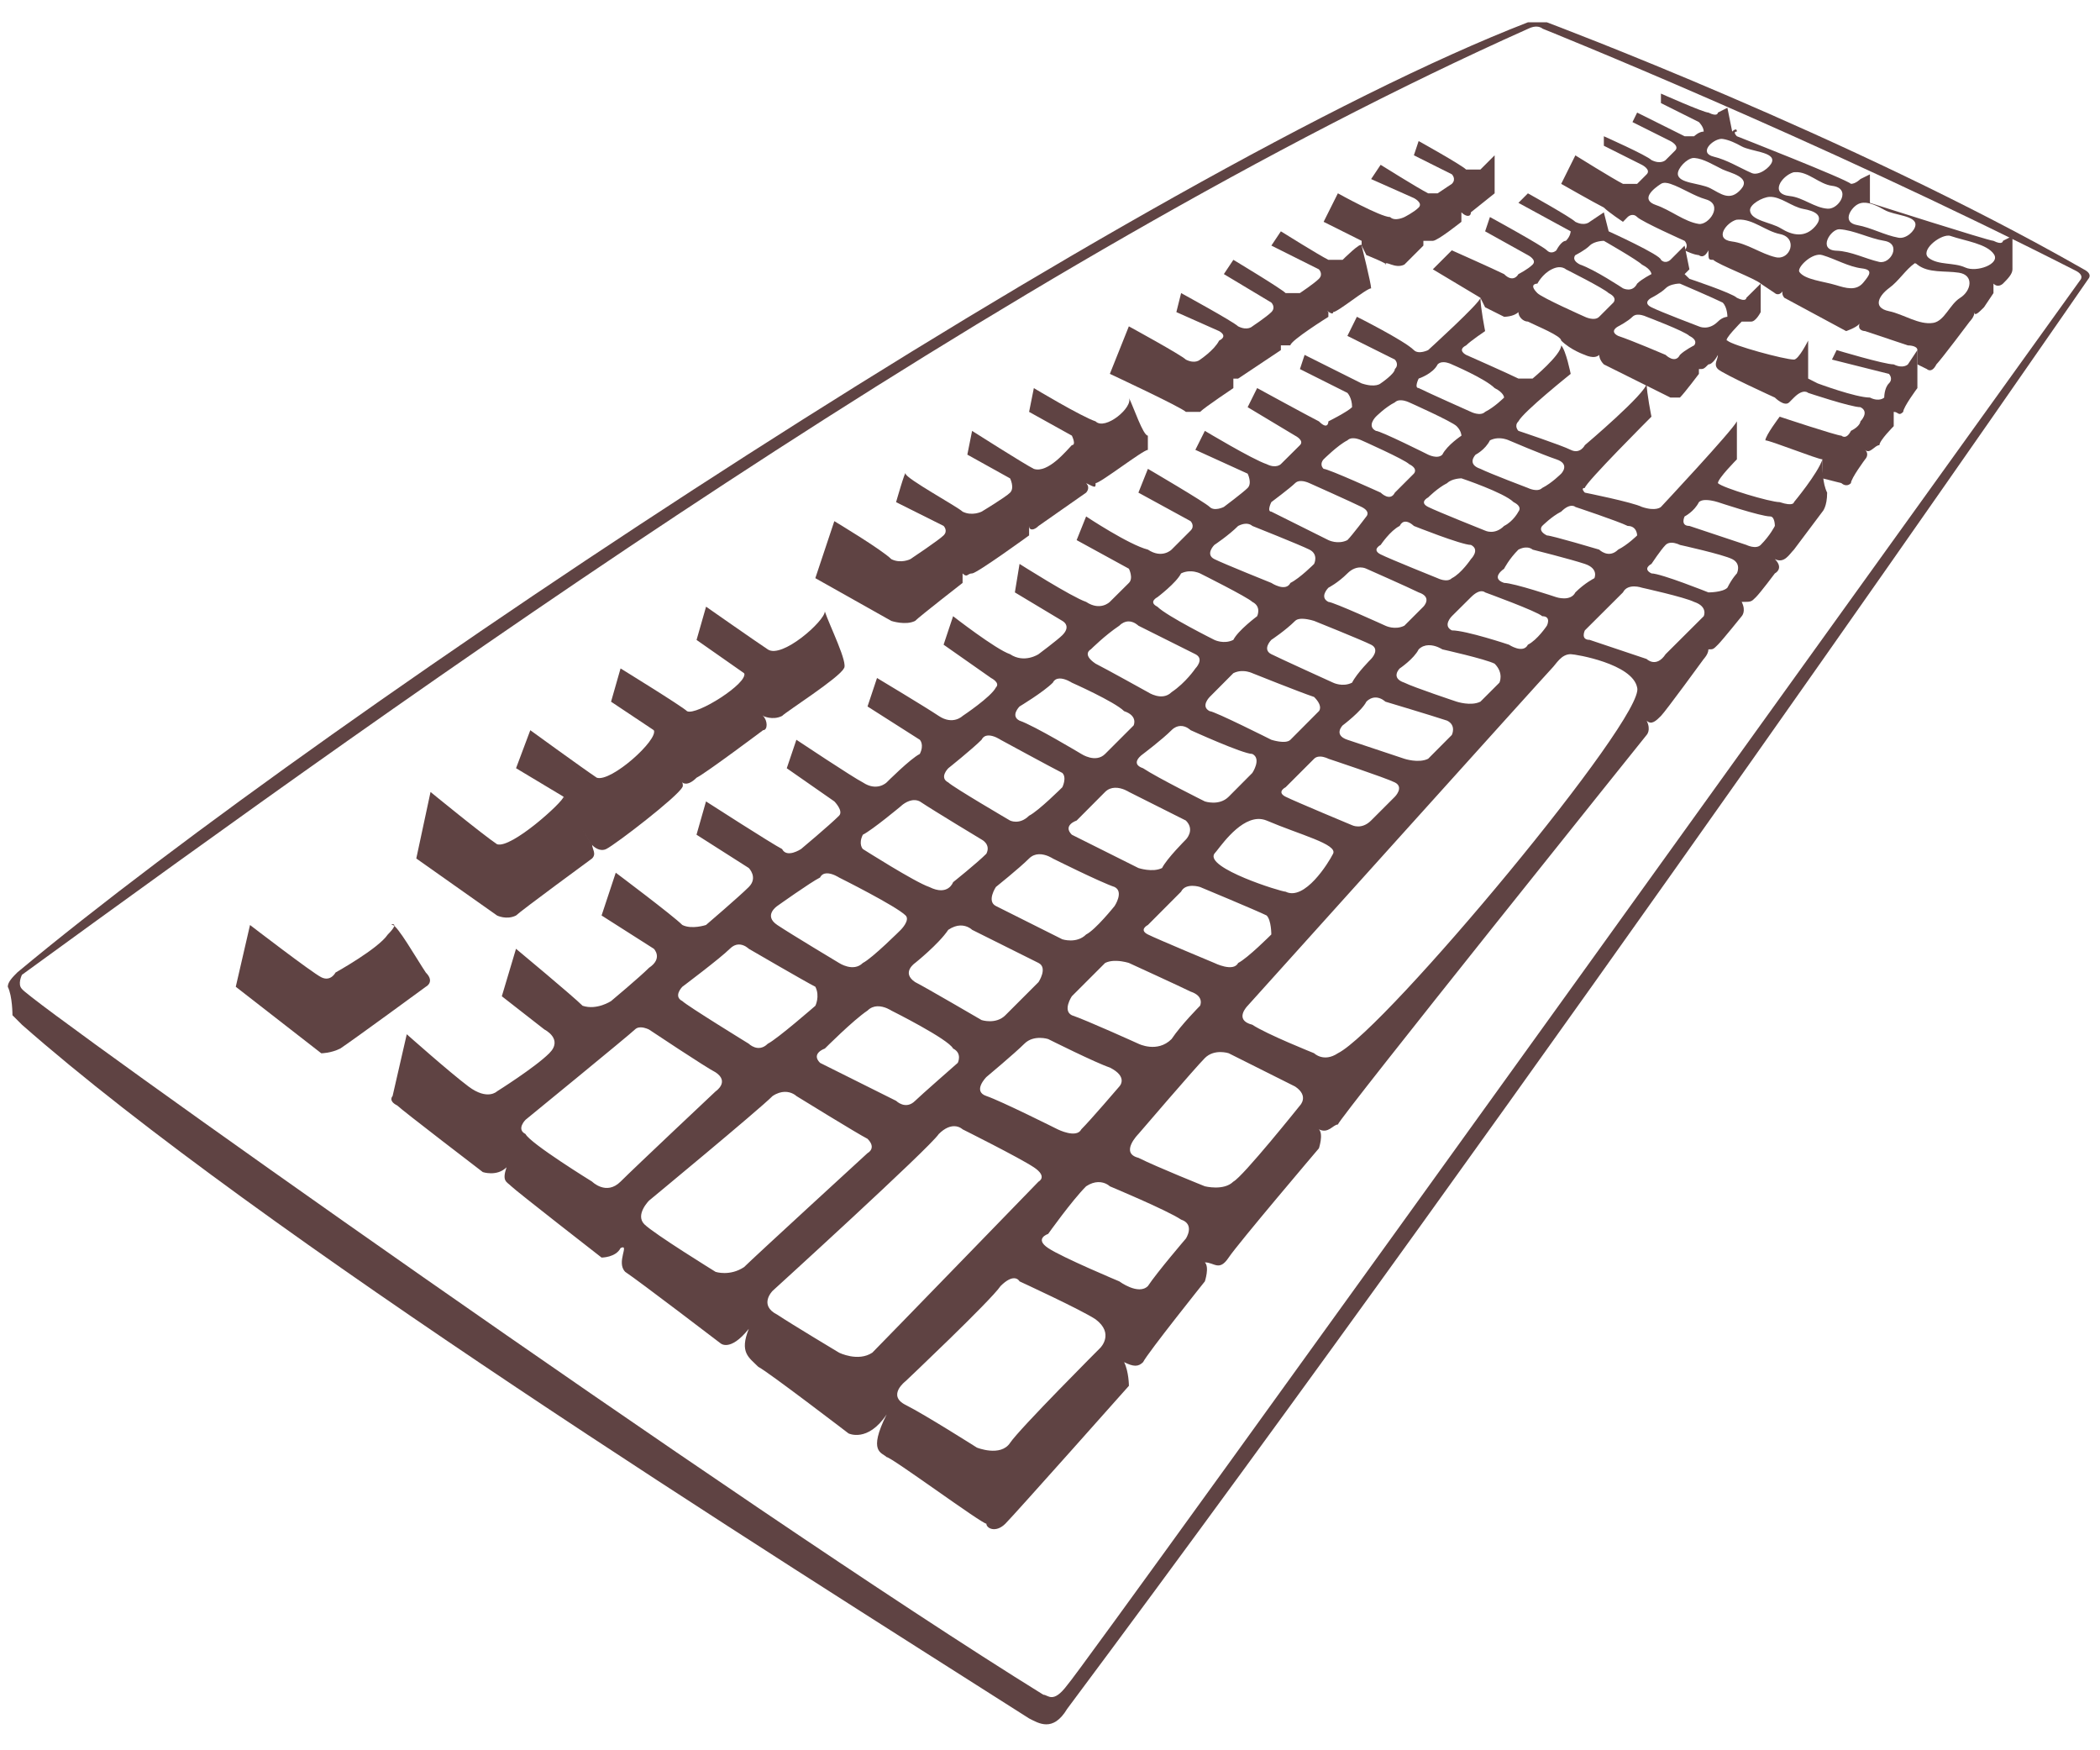
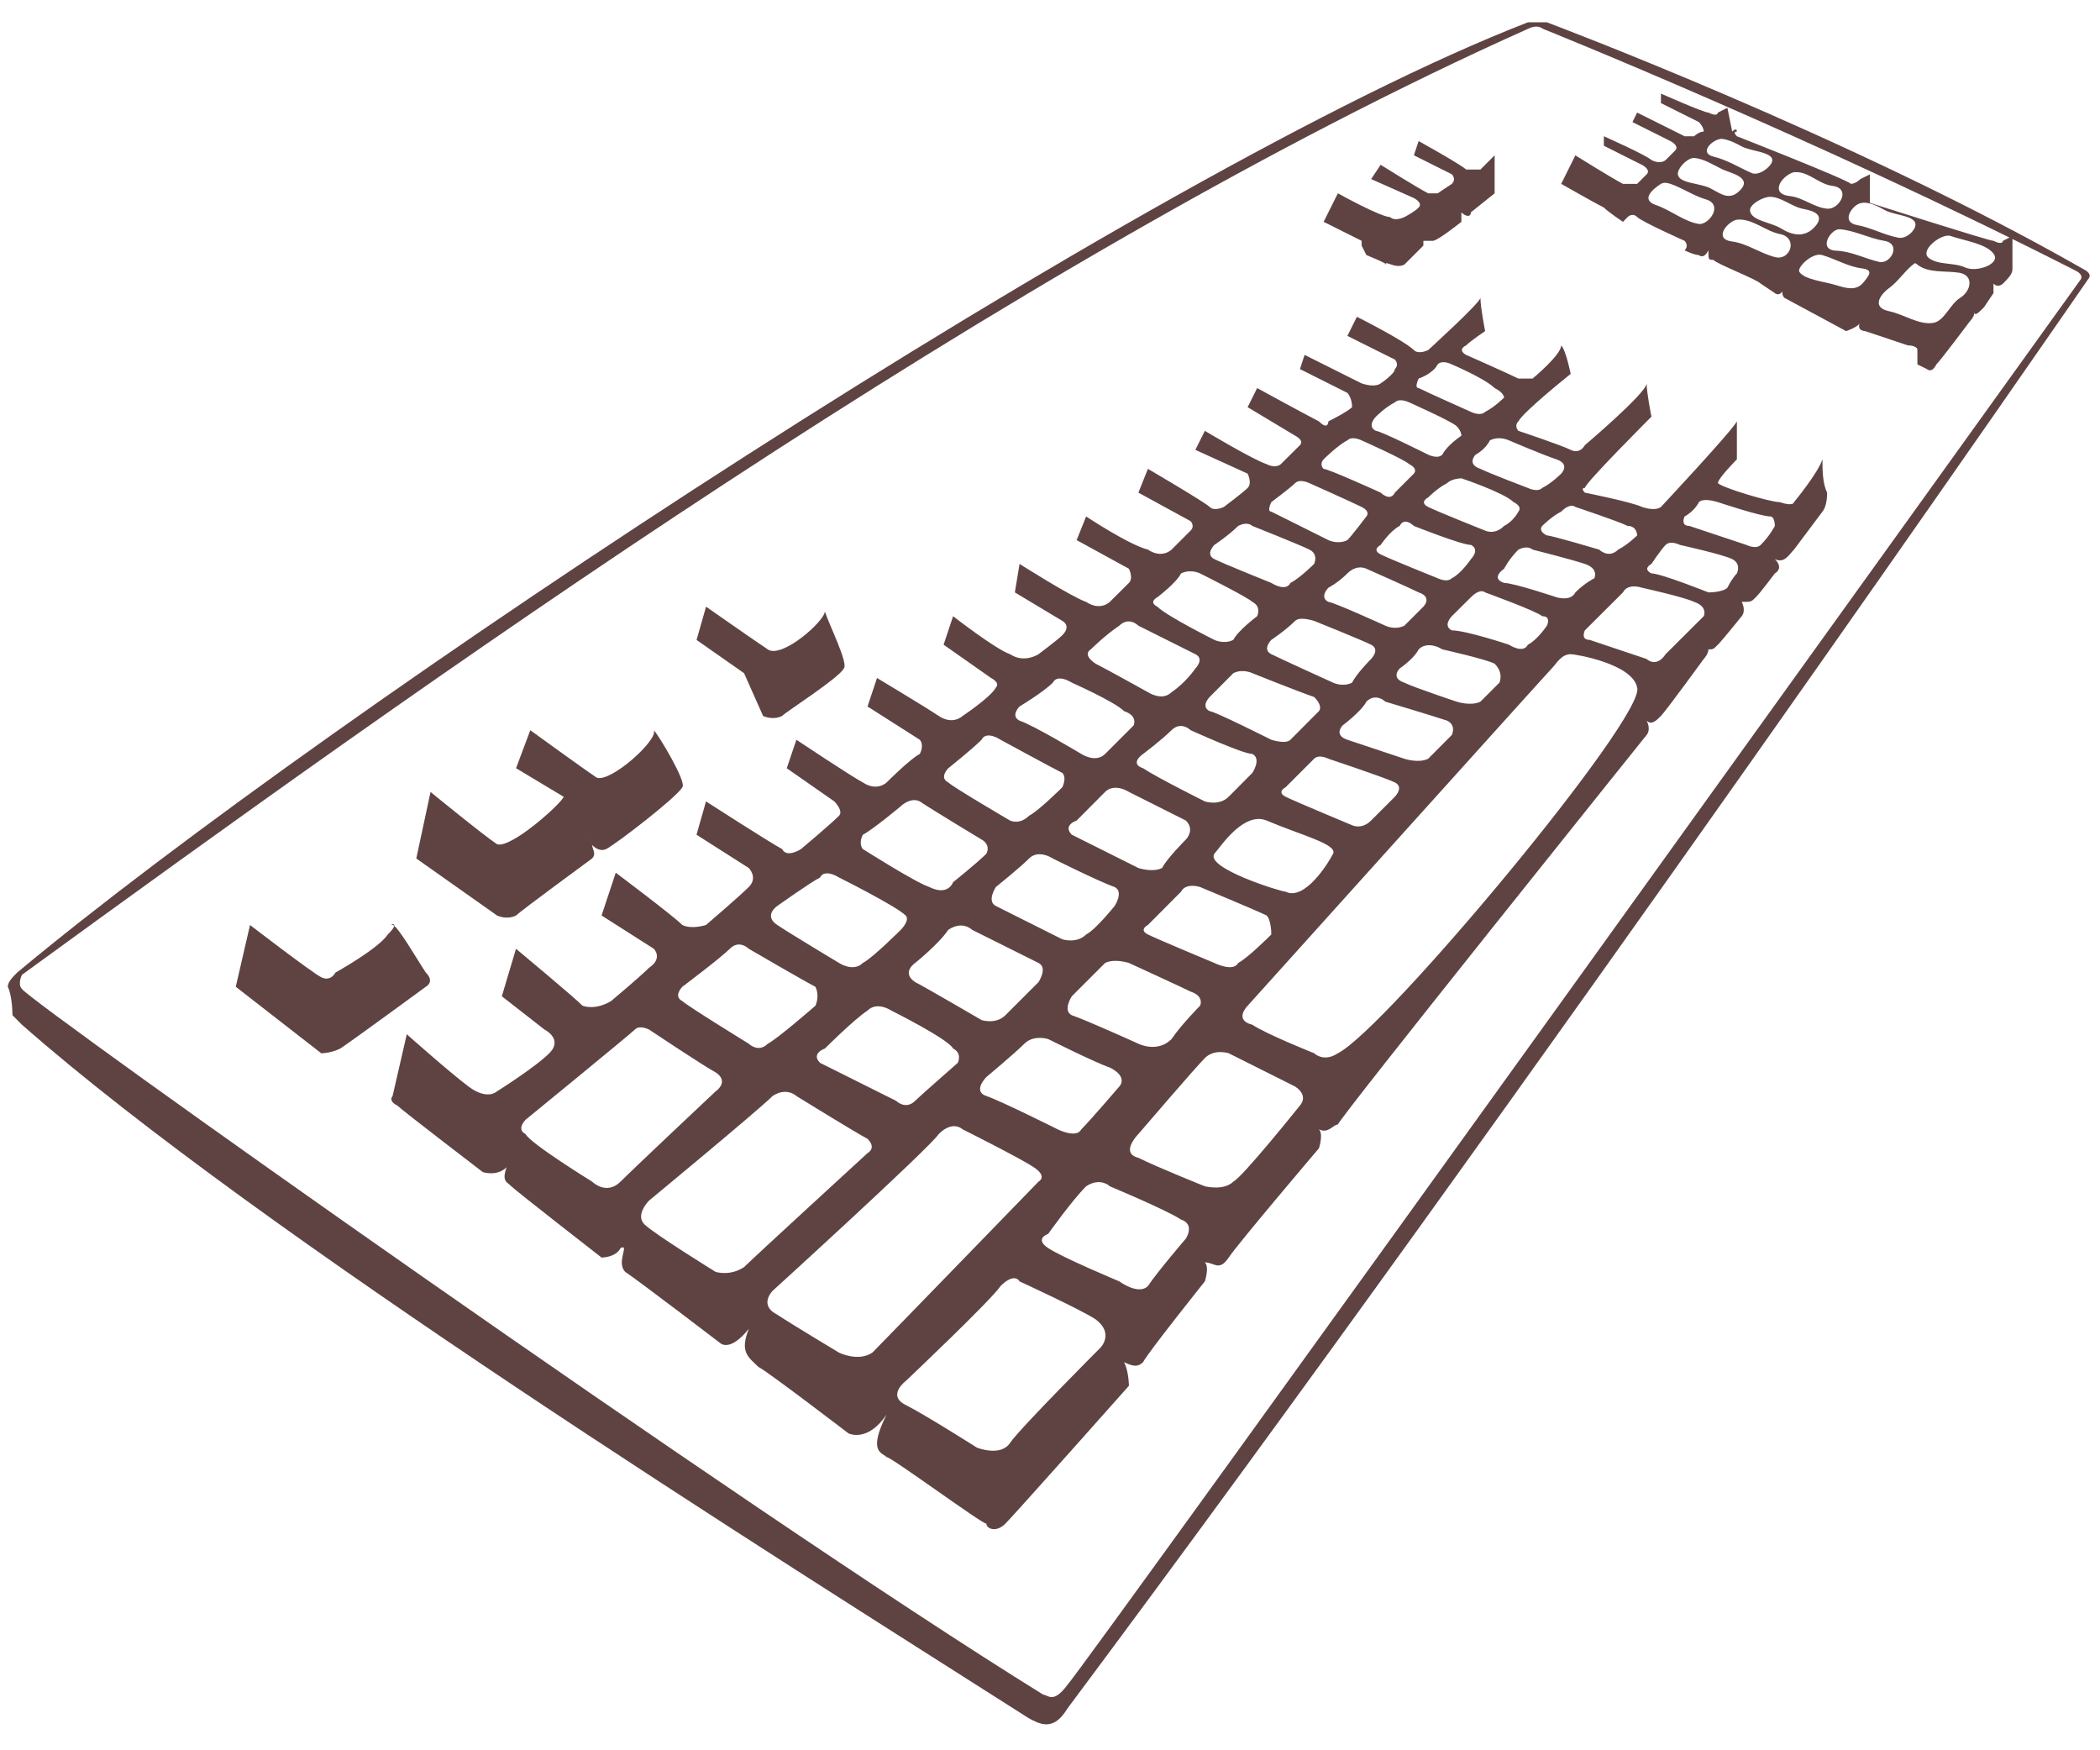
<svg xmlns="http://www.w3.org/2000/svg" xmlns:ns1="http://sodipodi.sourceforge.net/DTD/sodipodi-0.dtd" xmlns:ns2="http://www.inkscape.org/namespaces/inkscape" width="600" height="500" id="svg5215" ns1:version="0.32" ns2:version="0.46" ns2:output_extension="org.inkscape.output.svg.inkscape" ns1:docname="Keyboard.svg" version="1.0">
  <defs id="defs5460">
    <ns2:perspective ns1:type="inkscape:persp3d" ns2:vp_x="0 : 765.35431 : 1" ns2:vp_y="0 : 1000 : 0" ns2:vp_z="1530.7086 : 765.35431 : 1" ns2:persp3d-origin="765.35431 : 510.23621 : 1" id="perspective5464" />
  </defs>
  <ns1:namedview ns2:window-height="904" ns2:window-width="1280" ns2:pageshadow="2" ns2:pageopacity="0.0" guidetolerance="10.0" gridtolerance="10.0" objecttolerance="10.0" borderopacity="1.0" bordercolor="#666666" pagecolor="#ffffff" id="base" showgrid="false" showguides="true" ns2:guide-bbox="true" ns2:zoom="0.8536787" ns2:cx="392.80845" ns2:cy="192.66702" ns2:window-x="-4" ns2:window-y="-4" ns2:current-layer="svg5215" />
  <path style="fill:#c00000;fill-opacity:1;fill-rule:nonzero;stroke:none" id="path5221" />
-   <path style="fill:#c00000;fill-opacity:1;fill-rule:nonzero;stroke:none" id="path5239" />
  <path style="fill:#c00000;fill-opacity:1;fill-rule:nonzero;stroke:none" id="path5339" />
  <g id="g6678" transform="matrix(1.189,0,0,1.189,-753.014,-1226.21)">
    <path id="path5217" d="M 1000.469,1036.656 C 909.147,1072.043 712.809,1202.154 637.469,1264.938 C 636.327,1266.079 635.188,1267.234 635.188,1268.375 C 636.329,1270.658 636.312,1275.219 636.312,1275.219 C 636.313,1275.219 638.594,1277.5 638.594,1277.5 C 695.67,1327.727 817.81,1404.203 880.594,1444.156 C 882.877,1445.298 886.325,1447.583 889.75,1441.875 C 1000.478,1293.477 1135.156,1098.281 1135.156,1098.281 C 1135.156,1098.281 1136.314,1097.141 1134.031,1096 C 1078.097,1064.037 1005.031,1036.656 1005.031,1036.656 C 1005.031,1036.656 1002.752,1036.656 1000.469,1036.656 z M 1002.656,1037.688 C 1003.548,1037.743 1004,1038.188 1004,1038.188 C 1004,1038.188 1069.279,1064.35 1132.062,1096.312 C 1134.346,1097.454 1133.188,1098.594 1133.188,1098.594 C 1133.188,1098.594 893.175,1432.763 889.75,1436.188 C 886.325,1440.754 885.173,1438.469 884.031,1438.469 C 812.115,1393.949 640.877,1272.331 638.594,1268.906 C 637.452,1267.765 638.594,1265.5 638.594,1265.5 C 731.906,1197.624 875.873,1093.889 1000.562,1038.188 C 1001.419,1037.759 1002.121,1037.654 1002.656,1037.688 z" style="fill:#5f4343;fill-opacity:1;stroke:none;stroke-width:5;stroke-miterlimit:4;stroke-dasharray:10, 5, 2.5, 5;stroke-dashoffset:0;stroke-opacity:1" />
    <path id="path5223" d="M 726.501,1255.82 C 724.218,1259.244 713.944,1264.952 713.944,1264.952 C 713.944,1264.952 712.803,1267.235 710.52,1266.093 C 708.237,1264.952 693.397,1253.536 693.397,1253.536 C 693.397,1253.536 689.972,1268.376 689.972,1268.376 C 689.972,1268.376 710.52,1284.358 710.52,1284.358 C 710.52,1284.358 712.803,1284.358 715.086,1283.216 C 718.51,1280.933 735.633,1268.376 735.633,1268.376 C 735.633,1268.376 737.916,1267.235 735.633,1264.952 C 733.35,1261.527 728.784,1253.536 727.642,1253.536 C 726.501,1253.536 729.926,1252.395 726.501,1255.82" style="fill:#5f4343;fill-opacity:1;stroke:none;stroke-width:5;stroke-linejoin:round;stroke-miterlimit:4;stroke-dasharray:10, 5, 2.5, 5;stroke-dashoffset:0;stroke-opacity:1" />
    <path id="path5225" d="M 736.775,1221.574 C 736.775,1221.574 733.35,1237.555 733.35,1237.555 C 733.35,1237.555 752.756,1251.253 752.756,1251.253 C 752.756,1251.253 755.039,1252.395 757.322,1251.253 C 758.464,1250.112 775.587,1237.555 775.587,1237.555 C 776.728,1236.414 775.587,1235.272 775.587,1234.13 C 774.445,1232.989 769.879,1223.857 768.737,1222.715 C 768.737,1223.857 756.181,1235.272 752.756,1234.13 C 749.331,1231.848 736.775,1221.574 736.775,1221.574" style="fill:#5f4343;fill-opacity:1;stroke:none;stroke-width:5;stroke-linejoin:round;stroke-miterlimit:4;stroke-dasharray:10, 5, 2.5, 5;stroke-dashoffset:0;stroke-opacity:1" />
    <path id="path5227" d="M 760.747,1206.734 C 760.747,1206.734 757.322,1215.866 757.322,1215.866 C 757.322,1215.866 768.737,1222.715 768.737,1222.715 C 768.737,1222.715 775.587,1235.272 775.587,1234.13 C 774.445,1232.989 776.728,1236.414 779.011,1235.272 C 781.294,1234.13 796.134,1222.715 797.276,1220.432 C 798.417,1219.291 791.568,1207.876 790.426,1206.734 C 791.568,1209.017 780.153,1219.291 776.728,1218.149 C 773.303,1215.866 760.747,1206.734 760.747,1206.734" style="fill:#5f4343;fill-opacity:1;stroke:none;stroke-width:5;stroke-linejoin:round;stroke-miterlimit:4;stroke-dasharray:10, 5, 2.5, 5;stroke-dashoffset:0;stroke-opacity:1" />
-     <path id="path5229" d="M 782.436,1191.894 C 782.436,1191.894 780.153,1199.885 780.153,1199.885 C 780.153,1199.885 790.426,1206.734 790.426,1206.734 C 790.426,1206.734 797.276,1219.291 797.276,1219.291 C 797.276,1219.291 798.417,1220.432 800.7,1218.149 C 802.983,1217.008 816.681,1206.734 816.681,1206.734 C 817.823,1206.734 817.823,1204.451 816.681,1203.309 C 816.681,1201.026 813.257,1195.319 812.115,1193.036 C 813.257,1195.319 800.7,1203.309 798.417,1202.168 C 797.276,1201.026 782.436,1191.894 782.436,1191.894" style="fill:#5f4343;fill-opacity:1;stroke:none;stroke-width:5;stroke-linejoin:round;stroke-miterlimit:4;stroke-dasharray:10, 5, 2.5, 5;stroke-dashoffset:0;stroke-opacity:1" />
    <path id="path5231" d="M 802.983,1177.054 C 802.983,1177.054 800.7,1185.045 800.7,1185.045 C 800.7,1185.045 812.115,1193.036 812.115,1193.036 C 812.115,1193.036 816.681,1203.309 816.681,1203.309 C 816.681,1203.309 818.965,1204.451 821.248,1203.309 C 822.389,1202.168 834.946,1194.177 836.087,1191.894 C 837.229,1190.753 832.663,1181.62 831.521,1178.196 C 831.521,1180.479 821.248,1189.611 817.823,1187.328 C 814.398,1185.045 802.983,1177.054 802.983,1177.054" style="fill:#5f4343;fill-opacity:1;stroke:none;stroke-width:5;stroke-linejoin:round;stroke-miterlimit:4;stroke-dasharray:10, 5, 2.5, 5;stroke-dashoffset:0;stroke-opacity:1" />
-     <path id="path5233" d="M 833.804,1156.507 C 833.804,1156.507 829.238,1170.205 829.238,1170.205 C 829.238,1170.205 847.503,1180.479 847.503,1180.479 C 847.503,1180.479 850.927,1181.62 853.21,1180.479 C 854.352,1179.337 864.625,1171.347 864.625,1171.347 C 864.625,1171.347 864.625,1170.205 864.625,1169.064 C 865.767,1170.205 865.767,1169.064 866.909,1169.064 C 868.05,1169.064 880.607,1159.931 880.607,1159.931 C 880.607,1159.931 880.607,1158.79 880.607,1157.648 C 880.607,1158.79 881.748,1158.79 882.89,1157.648 C 882.89,1157.648 894.305,1149.658 894.305,1149.658 C 894.305,1149.658 895.447,1148.516 894.305,1147.375 C 896.588,1148.516 896.588,1148.516 896.588,1147.375 C 897.73,1147.375 908.003,1139.384 909.145,1139.384 C 909.145,1138.243 909.145,1137.101 909.145,1135.959 C 908.003,1135.959 905.72,1129.11 904.579,1126.827 C 905.72,1129.11 898.871,1134.818 896.588,1132.535 C 893.164,1131.393 881.748,1124.544 881.748,1124.544 C 881.748,1124.544 880.607,1130.252 880.607,1130.252 C 880.607,1130.252 890.881,1135.959 890.881,1135.959 C 890.881,1135.959 892.022,1138.243 890.881,1138.243 C 889.739,1139.384 885.173,1145.092 881.748,1143.95 C 879.465,1142.809 866.909,1134.818 866.909,1134.818 C 866.909,1134.818 865.767,1140.525 865.767,1140.525 C 865.767,1140.525 876.041,1146.233 876.041,1146.233 C 876.041,1146.233 877.182,1148.516 876.041,1149.658 C 874.899,1150.799 869.192,1154.224 869.192,1154.224 C 869.192,1154.224 866.909,1155.365 864.625,1154.224 C 863.484,1153.082 850.927,1146.233 850.927,1145.092 C 850.927,1143.95 848.644,1151.941 848.644,1151.941 C 848.644,1151.941 860.059,1157.648 860.059,1157.648 C 860.059,1157.648 861.201,1158.79 860.059,1159.931 C 858.918,1161.073 852.069,1165.639 852.069,1165.639 C 852.069,1165.639 849.786,1166.781 847.503,1165.639 C 845.22,1163.356 833.804,1156.507 833.804,1156.507" style="fill:#5f4343;fill-opacity:1;stroke:none;stroke-width:5;stroke-linejoin:round;stroke-miterlimit:4;stroke-dasharray:10, 5, 2.5, 5;stroke-dashoffset:0;stroke-opacity:1" />
-     <path id="path5235" d="M 904.579,1109.704 C 904.579,1109.704 900.013,1121.12 900.013,1121.12 C 900.013,1121.12 917.136,1129.11 918.277,1130.252 C 918.277,1130.252 920.56,1130.252 921.702,1130.252 C 922.843,1129.11 929.692,1124.544 929.692,1124.544 C 929.692,1124.544 929.692,1122.261 929.692,1122.261 C 930.834,1122.261 930.834,1122.261 930.834,1122.261 C 930.834,1122.261 941.108,1115.412 941.108,1115.412 C 941.108,1115.412 941.108,1114.27 941.108,1114.27 C 942.249,1114.27 942.249,1114.27 943.391,1114.27 C 943.391,1113.129 952.523,1107.421 952.523,1107.421 C 952.523,1107.421 952.523,1106.28 952.523,1106.28 C 951.381,1105.138 953.664,1107.421 953.664,1106.28 C 954.806,1106.28 961.655,1100.572 962.797,1100.572 C 962.797,1099.431 960.514,1090.298 960.514,1090.298 C 960.514,1089.157 955.947,1093.723 955.947,1093.723 C 955.947,1093.723 954.806,1093.723 952.523,1093.723 C 950.24,1092.581 941.108,1086.874 941.108,1086.874 C 941.108,1086.874 938.825,1090.298 938.825,1090.298 C 938.825,1090.298 950.24,1096.006 950.24,1096.006 C 950.24,1096.006 951.381,1097.148 950.24,1098.289 C 949.098,1099.431 945.674,1101.714 945.674,1101.714 C 945.674,1101.714 943.391,1101.714 942.249,1101.714 C 941.108,1100.572 929.692,1093.723 929.692,1093.723 C 929.692,1093.723 927.409,1097.148 927.409,1097.148 C 927.409,1097.148 938.825,1103.997 938.825,1103.997 C 938.825,1103.997 939.966,1105.138 938.825,1106.28 C 937.683,1107.421 934.259,1109.704 934.259,1109.704 C 934.259,1109.704 933.117,1110.846 930.834,1109.704 C 929.692,1108.563 917.136,1101.714 917.136,1101.714 C 917.136,1101.714 915.994,1106.28 915.994,1106.28 C 915.994,1106.28 926.268,1110.846 926.268,1110.846 C 926.268,1110.846 928.551,1111.987 926.268,1113.129 C 925.126,1115.412 921.702,1117.695 921.702,1117.695 C 921.702,1117.695 920.56,1118.836 918.277,1117.695 C 917.136,1116.553 904.579,1109.704 904.579,1109.704" style="fill:#5f4343;fill-opacity:1;stroke:none;stroke-width:5;stroke-linejoin:round;stroke-miterlimit:4;stroke-dasharray:10, 5, 2.5, 5;stroke-dashoffset:0;stroke-opacity:1" />
    <path id="path5237" d="M 954.806,1077.742 C 954.806,1077.742 951.381,1084.591 951.381,1084.591 C 951.381,1084.591 960.514,1089.157 960.514,1089.157 C 960.514,1089.157 960.514,1090.298 960.514,1090.298 C 960.514,1090.298 961.655,1092.581 961.655,1092.581 C 961.655,1092.581 967.363,1094.864 966.221,1094.864 C 966.221,1093.723 968.504,1096.006 970.787,1094.864 C 971.929,1093.723 975.353,1090.298 975.353,1090.298 C 975.353,1090.298 975.353,1090.298 975.353,1089.157 C 976.495,1089.157 977.636,1089.157 977.636,1089.157 C 978.778,1089.157 984.486,1084.591 984.486,1084.591 C 984.486,1084.591 984.486,1083.449 984.486,1082.308 C 985.627,1083.449 986.769,1083.449 986.769,1082.308 C 986.769,1082.308 992.476,1077.742 992.476,1077.742 C 992.476,1076.6 992.476,1068.609 992.476,1068.609 C 992.476,1068.609 989.052,1072.034 989.052,1072.034 C 989.052,1072.034 986.769,1072.034 985.627,1072.034 C 984.486,1070.892 974.212,1065.185 974.212,1065.185 C 974.212,1065.185 973.07,1068.609 973.07,1068.609 C 973.07,1068.609 982.203,1073.176 982.203,1073.176 C 982.203,1073.176 983.344,1074.317 982.203,1075.459 C 982.203,1075.459 978.778,1077.742 978.778,1077.742 C 978.778,1077.742 978.778,1077.742 976.495,1077.742 C 974.212,1076.6 965.08,1070.892 965.08,1070.892 C 965.08,1070.892 962.797,1074.317 962.797,1074.317 C 962.797,1074.317 973.07,1078.883 973.07,1078.883 C 973.07,1078.883 975.353,1080.025 974.212,1081.166 C 973.07,1082.308 970.787,1083.449 970.787,1083.449 C 970.787,1083.449 968.504,1084.591 967.363,1083.449 C 965.08,1083.449 954.806,1077.742 954.806,1077.742" style="fill:#5f4343;fill-opacity:1;stroke:none;stroke-width:5;stroke-linejoin:round;stroke-miterlimit:4;stroke-dasharray:10, 5, 2.5, 5;stroke-dashoffset:0;stroke-opacity:1" />
    <path id="path5241" d="M 989.062,1102.844 C 989.062,1103.985 976.5,1115.406 976.5,1115.406 C 976.5,1115.406 974.204,1116.548 973.062,1115.406 C 970.779,1113.123 959.375,1107.406 959.375,1107.406 C 959.375,1107.406 957.094,1112 957.094,1112 C 957.094,1112 968.5,1117.688 968.5,1117.688 C 968.5,1117.688 969.642,1118.827 968.5,1119.969 C 968.5,1121.11 965.094,1123.406 965.094,1123.406 C 965.094,1123.406 963.925,1124.548 960.5,1123.406 C 958.217,1122.265 946.812,1116.562 946.812,1116.562 C 946.812,1116.562 945.688,1119.969 945.688,1119.969 C 945.688,1119.969 957.094,1125.688 957.094,1125.688 C 957.094,1125.688 958.219,1126.842 958.219,1129.125 C 957.077,1130.267 952.531,1132.531 952.531,1132.531 C 952.531,1132.531 952.533,1134.814 950.25,1132.531 C 947.967,1131.39 935.406,1124.531 935.406,1124.531 C 935.406,1124.531 933.125,1129.125 933.125,1129.125 C 933.125,1129.125 944.531,1135.969 944.531,1135.969 C 944.531,1135.969 946.829,1137.108 945.688,1138.25 C 943.404,1140.533 941.094,1142.812 941.094,1142.812 C 941.094,1142.812 939.971,1143.954 937.688,1142.812 C 934.263,1141.671 922.844,1134.812 922.844,1134.812 C 922.844,1134.812 920.562,1139.375 920.562,1139.375 C 920.563,1139.375 933.125,1145.094 933.125,1145.094 C 933.125,1145.094 934.267,1147.39 933.125,1148.531 C 931.983,1149.673 927.406,1153.094 927.406,1153.094 C 927.406,1153.094 925.142,1154.235 924,1153.094 C 922.858,1151.952 909.156,1143.938 909.156,1143.938 C 909.156,1143.938 906.875,1149.656 906.875,1149.656 C 906.875,1149.656 919.406,1156.5 919.406,1156.5 C 919.406,1156.5 920.548,1157.64 919.406,1158.781 C 918.265,1159.923 914.844,1163.344 914.844,1163.344 C 914.844,1163.344 912.581,1165.627 909.156,1163.344 C 904.59,1162.202 894.312,1155.375 894.312,1155.375 C 894.312,1155.375 892.031,1161.062 892.031,1161.062 C 892.031,1161.062 904.594,1167.938 904.594,1167.938 C 904.594,1167.938 905.735,1170.202 904.594,1171.344 C 903.452,1172.485 900,1175.906 900,1175.906 C 900,1175.906 897.737,1178.189 894.312,1175.906 C 890.888,1174.765 878.312,1166.781 878.312,1166.781 C 878.313,1166.781 877.188,1173.625 877.188,1173.625 C 877.187,1173.625 888.594,1180.469 888.594,1180.469 C 888.594,1180.469 890.877,1181.623 888.594,1183.906 C 887.452,1185.048 882.875,1188.469 882.875,1188.469 C 882.875,1188.469 879.456,1190.752 876.031,1188.469 C 872.607,1187.327 862.344,1179.344 862.344,1179.344 C 862.344,1179.344 860.062,1186.188 860.062,1186.188 C 860.062,1186.188 871.469,1194.188 871.469,1194.188 C 871.469,1194.188 873.767,1195.327 872.625,1196.469 C 871.483,1198.752 864.625,1203.312 864.625,1203.312 C 864.625,1203.312 862.331,1205.595 858.906,1203.312 C 855.482,1201.029 844.062,1194.188 844.062,1194.188 C 844.063,1194.188 841.781,1201.031 841.781,1201.031 C 841.781,1201.031 854.344,1209.031 854.344,1209.031 C 854.344,1209.031 855.485,1210.154 854.344,1212.438 C 852.061,1213.579 846.375,1219.281 846.375,1219.281 C 846.375,1219.281 844.081,1221.564 840.656,1219.281 C 838.373,1218.14 824.688,1209.031 824.688,1209.031 C 824.687,1209.031 822.375,1215.875 822.375,1215.875 C 822.375,1215.875 833.812,1223.844 833.812,1223.844 C 833.813,1223.844 836.079,1226.14 834.938,1227.281 C 832.654,1229.564 825.812,1235.281 825.812,1235.281 C 825.812,1235.281 822.392,1237.564 821.25,1235.281 C 818.967,1234.14 802.969,1223.844 802.969,1223.844 C 802.969,1223.844 800.688,1231.844 800.688,1231.844 C 800.687,1231.844 813.25,1239.844 813.25,1239.844 C 813.25,1239.844 815.533,1242.123 813.25,1244.406 C 810.967,1246.689 802.969,1253.531 802.969,1253.531 C 802.969,1253.531 799.564,1254.673 797.281,1253.531 C 794.998,1251.248 781.281,1240.969 781.281,1240.969 C 781.281,1240.969 777.875,1251.25 777.875,1251.25 C 777.875,1251.25 790.438,1259.25 790.438,1259.25 C 790.437,1259.25 792.706,1261.529 789.281,1263.812 C 786.998,1266.095 780.156,1271.812 780.156,1271.812 C 780.156,1271.812 776.737,1274.079 773.312,1272.938 C 771.029,1270.654 757.312,1259.25 757.312,1259.25 C 757.313,1259.25 753.906,1270.656 753.906,1270.656 C 753.906,1270.656 764.156,1278.656 764.156,1278.656 C 764.156,1278.656 768.737,1280.919 765.312,1284.344 C 761.888,1287.768 752.75,1293.5 752.75,1293.5 C 752.75,1293.5 750.472,1295.768 745.906,1292.344 C 741.34,1288.919 731.062,1279.781 731.062,1279.781 C 731.062,1279.781 727.656,1294.625 727.656,1294.625 C 727.656,1294.625 726.498,1295.765 728.781,1296.906 C 729.923,1298.048 749.344,1312.906 749.344,1312.906 C 749.344,1312.906 752.748,1314.033 755.031,1311.75 C 753.89,1315.175 755.046,1315.171 756.188,1316.312 C 757.329,1317.454 777.875,1333.438 777.875,1333.438 C 777.875,1333.438 781.296,1333.439 782.438,1331.156 C 784.721,1330.015 781.279,1334.592 783.562,1336.875 C 786.987,1339.158 806.406,1354 806.406,1354 C 806.406,1354 808.684,1356.27 813.25,1350.562 C 810.967,1356.27 813.248,1357.404 815.531,1359.688 C 817.814,1360.829 837.219,1375.688 837.219,1375.688 C 837.219,1375.688 841.809,1377.974 846.375,1371.125 C 841.809,1380.257 845.233,1380.233 846.375,1381.375 C 847.517,1381.375 869.202,1397.375 870.344,1397.375 C 870.344,1398.516 872.623,1399.658 874.906,1397.375 C 877.189,1395.092 904.594,1364.25 904.594,1364.25 C 904.594,1364.25 904.579,1360.846 903.438,1358.562 C 905.721,1359.704 906.858,1359.704 908,1358.562 C 909.142,1356.28 922.844,1339.156 922.844,1339.156 C 922.844,1339.156 923.985,1335.735 922.844,1334.594 C 925.127,1334.594 926.279,1336.862 928.562,1333.438 C 930.846,1330.013 950.25,1307.188 950.25,1307.188 C 950.25,1307.188 951.392,1303.767 950.25,1302.625 C 952.533,1303.767 953.671,1301.469 954.812,1301.469 C 954.812,1300.327 1029,1207.875 1029,1207.875 C 1029,1207.875 1030.141,1206.72 1029,1204.438 C 1030.141,1205.579 1031.296,1204.454 1032.438,1203.312 C 1033.579,1202.171 1042.719,1189.625 1042.719,1189.625 C 1042.719,1189.625 1043.844,1188.454 1043.844,1187.312 C 1044.985,1187.312 1044.983,1187.329 1046.125,1186.188 C 1047.266,1185.046 1051.844,1179.344 1051.844,1179.344 C 1051.844,1179.344 1052.985,1178.189 1051.844,1175.906 C 1054.127,1175.906 1054.108,1175.923 1055.25,1174.781 C 1056.391,1173.64 1059.812,1169.062 1059.812,1169.062 C 1059.812,1169.062 1062.095,1167.908 1059.812,1165.625 C 1062.095,1166.767 1063.265,1164.485 1064.406,1163.344 C 1064.406,1163.344 1071.25,1154.219 1071.25,1154.219 C 1071.25,1154.219 1072.375,1153.081 1072.375,1149.656 C 1071.233,1147.373 1071.25,1143.939 1071.25,1141.656 C 1070.109,1145.081 1064.406,1151.938 1064.406,1151.938 C 1064.406,1151.938 1064.393,1153.079 1060.969,1151.938 C 1058.686,1151.938 1047.266,1148.517 1046.125,1147.375 C 1046.125,1146.234 1050.688,1141.656 1050.688,1141.656 C 1050.688,1141.656 1050.688,1134.814 1050.688,1132.531 C 1049.546,1134.814 1032.438,1153.094 1032.438,1153.094 C 1032.438,1153.094 1031.3,1154.235 1027.875,1153.094 C 1025.592,1151.952 1014.156,1149.656 1014.156,1149.656 C 1014.156,1149.656 1013.015,1148.531 1014.156,1148.531 C 1014.156,1147.39 1030.156,1131.406 1030.156,1131.406 C 1030.156,1131.406 1029,1125.689 1029,1123.406 C 1029,1125.689 1014.156,1138.25 1014.156,1138.25 C 1014.156,1138.25 1013.033,1140.516 1010.75,1139.375 C 1008.467,1138.234 998.188,1134.812 998.188,1134.812 C 998.188,1134.812 997.046,1133.673 998.188,1132.531 C 999.329,1130.248 1010.75,1121.125 1010.75,1121.125 C 1010.75,1121.125 1009.61,1115.423 1008.469,1114.281 C 1008.469,1116.564 1001.594,1122.25 1001.594,1122.25 C 1001.594,1122.25 1000.471,1122.25 998.188,1122.25 C 995.904,1121.109 985.625,1116.562 985.625,1116.562 C 985.625,1116.562 983.342,1115.423 985.625,1114.281 C 986.767,1113.14 990.188,1110.844 990.188,1110.844 C 990.188,1110.844 989.062,1105.127 989.062,1102.844 z M 980.219,1118.312 C 981.217,1118.331 982.188,1118.844 982.188,1118.844 C 982.187,1118.844 990.186,1122.248 992.469,1124.531 C 994.752,1125.673 994.75,1126.812 994.75,1126.812 C 994.75,1126.813 992.471,1129.108 990.188,1130.25 C 989.046,1131.391 986.781,1130.25 986.781,1130.25 C 986.781,1130.25 976.502,1125.673 974.219,1124.531 C 973.077,1124.531 974.219,1122.25 974.219,1122.25 C 974.219,1122.25 977.64,1121.127 978.781,1118.844 C 979.067,1118.558 979.407,1118.397 979.781,1118.344 C 979.922,1118.324 980.076,1118.31 980.219,1118.312 z M 969.656,1127.469 C 969.799,1127.457 969.952,1127.46 970.094,1127.469 C 971.041,1127.524 971.938,1127.969 971.938,1127.969 C 971.938,1127.969 982.202,1132.546 983.344,1133.688 C 984.485,1134.829 984.5,1135.969 984.5,1135.969 C 984.5,1135.969 981.048,1138.248 979.906,1140.531 C 978.765,1141.673 976.5,1140.531 976.5,1140.531 C 976.5,1140.531 965.079,1134.812 963.938,1134.812 C 961.654,1133.671 963.938,1131.406 963.938,1131.406 C 963.938,1131.406 966.217,1129.11 968.5,1127.969 C 968.821,1127.648 969.228,1127.504 969.656,1127.469 z M 958.25,1136.594 C 958.393,1136.582 958.545,1136.585 958.688,1136.594 C 959.635,1136.649 960.5,1137.094 960.5,1137.094 C 960.5,1137.094 970.796,1141.671 971.938,1142.812 C 974.221,1143.954 973.062,1145.094 973.062,1145.094 C 973.062,1145.094 969.642,1148.515 968.5,1149.656 C 967.358,1151.939 965.094,1149.656 965.094,1149.656 C 965.094,1149.656 952.517,1143.938 951.375,1143.938 C 950.233,1142.796 951.375,1141.656 951.375,1141.656 C 951.375,1141.656 954.811,1138.235 957.094,1137.094 C 957.415,1136.773 957.822,1136.629 958.25,1136.594 z M 993.219,1136.594 C 993.415,1136.582 993.597,1136.585 993.781,1136.594 C 995.008,1136.649 995.906,1137.094 995.906,1137.094 C 995.906,1137.094 1003.888,1140.515 1007.312,1141.656 C 1010.737,1142.798 1008.469,1145.094 1008.469,1145.094 C 1008.469,1145.094 1006.189,1147.39 1003.906,1148.531 C 1002.765,1149.673 1000.469,1148.531 1000.469,1148.531 C 1000.469,1148.531 991.346,1145.079 989.062,1143.938 C 985.638,1142.796 987.906,1140.531 987.906,1140.531 C 987.906,1140.531 990.202,1139.377 991.344,1137.094 C 991.986,1136.773 992.63,1136.629 993.219,1136.594 z M 984.5,1146.219 C 984.5,1146.219 994.748,1149.654 997.031,1151.938 C 999.314,1153.079 998.188,1154.219 998.188,1154.219 C 998.188,1154.219 997.033,1156.515 994.75,1157.656 C 992.467,1159.939 990.188,1158.781 990.188,1158.781 C 990.188,1158.781 978.783,1154.235 976.5,1153.094 C 974.217,1151.952 976.5,1150.812 976.5,1150.812 C 976.5,1150.812 978.779,1148.517 981.062,1147.375 C 982.204,1146.234 984.5,1146.219 984.5,1146.219 z M 945.688,1146.875 C 945.83,1146.863 945.983,1146.867 946.125,1146.875 C 947.073,1146.931 947.969,1147.375 947.969,1147.375 C 947.969,1147.375 958.217,1151.952 960.5,1153.094 C 962.783,1154.235 961.656,1155.375 961.656,1155.375 C 961.656,1155.375 958.235,1159.921 957.094,1161.062 C 954.811,1162.204 952.531,1161.062 952.531,1161.062 C 952.531,1161.062 941.096,1155.36 938.812,1154.219 C 937.671,1154.219 938.812,1151.938 938.812,1151.938 C 938.813,1151.938 943.39,1148.517 944.531,1147.375 C 944.852,1147.054 945.26,1146.911 945.688,1146.875 z M 1042.938,1151.438 C 1043.122,1151.426 1043.308,1151.429 1043.5,1151.438 C 1044.782,1151.493 1046.125,1151.938 1046.125,1151.938 C 1046.125,1151.938 1056.405,1155.375 1058.688,1155.375 C 1059.829,1155.375 1059.812,1157.656 1059.812,1157.656 C 1059.812,1157.656 1058.689,1159.936 1056.406,1162.219 C 1055.265,1163.36 1052.969,1162.219 1052.969,1162.219 C 1052.969,1162.219 1042.706,1158.798 1039.281,1157.656 C 1036.998,1157.656 1038.125,1155.375 1038.125,1155.375 C 1038.125,1155.375 1040.421,1154.22 1041.562,1151.938 C 1041.884,1151.616 1042.385,1151.473 1042.938,1151.438 z M 1011.031,1152.812 C 1011.602,1152.812 1011.875,1153.094 1011.875,1153.094 C 1011.875,1153.094 1022.154,1156.515 1024.438,1157.656 C 1026.72,1157.656 1026.719,1159.938 1026.719,1159.938 C 1026.719,1159.938 1024.439,1162.202 1022.156,1163.344 C 1019.873,1165.627 1017.594,1163.344 1017.594,1163.344 C 1017.594,1163.344 1006.173,1159.938 1005.031,1159.938 C 1002.748,1158.796 1003.906,1157.656 1003.906,1157.656 C 1003.906,1157.656 1006.186,1155.36 1008.469,1154.219 C 1009.61,1153.077 1010.461,1152.812 1011.031,1152.812 z M 970.938,1156.625 C 971.983,1156.558 973.062,1157.656 973.062,1157.656 C 973.062,1157.656 984.498,1162.219 986.781,1162.219 C 989.064,1163.36 986.781,1165.625 986.781,1165.625 C 986.781,1165.625 984.471,1169.077 982.188,1170.219 C 981.046,1171.36 978.781,1170.219 978.781,1170.219 C 978.781,1170.219 967.377,1165.641 965.094,1164.5 C 962.811,1163.358 965.094,1162.219 965.094,1162.219 C 965.094,1162.219 967.373,1158.798 969.656,1157.656 C 970.013,1156.943 970.462,1156.656 970.938,1156.625 z M 932.781,1157.125 C 933.761,1157.144 934.25,1157.656 934.25,1157.656 C 934.25,1157.656 945.686,1162.202 947.969,1163.344 C 950.252,1164.485 949.094,1166.781 949.094,1166.781 C 949.094,1166.781 945.689,1170.202 943.406,1171.344 C 942.265,1173.627 938.812,1171.344 938.812,1171.344 C 938.813,1171.344 927.408,1166.767 925.125,1165.625 C 922.842,1164.484 925.125,1162.219 925.125,1162.219 C 925.125,1162.219 928.561,1159.939 930.844,1157.656 C 931.415,1157.371 931.916,1157.21 932.344,1157.156 C 932.504,1157.136 932.641,1157.122 932.781,1157.125 z M 1035.031,1161.688 C 1036.03,1161.706 1037,1162.219 1037,1162.219 C 1037,1162.219 1047.28,1164.484 1049.562,1165.625 C 1051.846,1166.767 1050.688,1169.062 1050.688,1169.062 C 1050.688,1169.062 1049.548,1170.217 1048.406,1172.5 C 1047.265,1173.641 1043.844,1173.625 1043.844,1173.625 C 1043.844,1173.625 1032.439,1169.062 1030.156,1169.062 C 1027.873,1167.921 1030.156,1166.781 1030.156,1166.781 C 1030.156,1166.781 1032.421,1163.36 1033.562,1162.219 C 1033.848,1161.933 1034.219,1161.772 1034.594,1161.719 C 1034.734,1161.699 1034.889,1161.685 1035.031,1161.688 z M 999.844,1162.844 C 999.998,1162.832 1000.148,1162.835 1000.281,1162.844 C 1001.173,1162.899 1001.594,1163.344 1001.594,1163.344 C 1001.594,1163.344 1010.732,1165.64 1014.156,1166.781 C 1017.581,1167.923 1016.438,1170.219 1016.438,1170.219 C 1016.438,1170.219 1014.158,1171.342 1011.875,1173.625 C 1010.734,1175.908 1007.312,1174.781 1007.312,1174.781 C 1007.312,1174.781 997.033,1171.344 994.75,1171.344 C 991.325,1170.202 994.75,1167.938 994.75,1167.938 C 994.75,1167.938 995.904,1165.627 998.188,1163.344 C 998.83,1163.023 999.38,1162.879 999.844,1162.844 z M 960.219,1167.625 C 961.075,1167.625 961.656,1167.938 961.656,1167.938 C 961.656,1167.938 971.936,1172.484 974.219,1173.625 C 977.643,1174.766 975.344,1177.062 975.344,1177.062 C 975.344,1177.062 973.064,1179.342 970.781,1181.625 C 968.498,1182.766 966.219,1181.625 966.219,1181.625 C 966.219,1181.625 953.673,1175.906 952.531,1175.906 C 950.248,1174.765 952.531,1172.5 952.531,1172.5 C 952.531,1172.5 954.811,1171.346 957.094,1169.062 C 958.235,1167.921 959.363,1167.625 960.219,1167.625 z M 919.031,1168.562 C 919.23,1168.551 919.41,1168.554 919.594,1168.562 C 920.82,1168.618 921.688,1169.062 921.688,1169.062 C 921.688,1169.062 933.108,1174.765 934.25,1175.906 C 936.533,1177.048 935.406,1179.344 935.406,1179.344 C 935.406,1179.344 930.829,1182.748 929.688,1185.031 C 927.404,1186.173 925.125,1185.031 925.125,1185.031 C 925.125,1185.031 913.721,1179.345 911.438,1177.062 C 909.154,1175.921 911.438,1174.781 911.438,1174.781 C 911.437,1174.781 915.983,1171.346 917.125,1169.062 C 917.767,1168.741 918.434,1168.598 919.031,1168.562 z M 1026,1172.188 C 1026.999,1172.188 1027.875,1172.5 1027.875,1172.5 C 1027.875,1172.5 1038.123,1174.765 1040.406,1175.906 C 1043.831,1177.048 1042.719,1179.344 1042.719,1179.344 C 1042.719,1179.344 1035.845,1186.186 1033.562,1188.469 C 1031.279,1191.893 1029,1189.625 1029,1189.625 C 1029,1189.625 1018.737,1186.173 1015.312,1185.031 C 1013.029,1185.031 1014.156,1182.75 1014.156,1182.75 C 1014.156,1182.75 1021.029,1175.908 1023.312,1173.625 C 1023.883,1172.484 1025.001,1172.188 1026,1172.188 z M 989.344,1173.344 C 989.915,1173.344 990.188,1173.625 990.188,1173.625 C 990.188,1173.625 1002.765,1178.202 1003.906,1179.344 C 1006.189,1179.344 1005.031,1181.625 1005.031,1181.625 C 1005.031,1181.625 1002.752,1185.046 1000.469,1186.188 C 999.327,1188.47 995.906,1186.188 995.906,1186.188 C 995.906,1186.188 985.612,1182.75 982.188,1182.75 C 979.904,1181.609 982.188,1179.344 982.188,1179.344 C 982.187,1179.344 984.498,1177.064 986.781,1174.781 C 987.923,1173.64 988.773,1173.344 989.344,1173.344 z M 945.906,1179.969 C 946.091,1179.957 946.276,1179.96 946.469,1179.969 C 947.751,1180.024 949.094,1180.469 949.094,1180.469 C 949.094,1180.469 960.498,1185.046 962.781,1186.188 C 965.064,1187.329 962.781,1189.625 962.781,1189.625 C 962.781,1189.625 959.36,1193.029 958.219,1195.312 C 955.936,1196.454 953.656,1195.312 953.656,1195.312 C 953.656,1195.312 941.096,1189.61 938.812,1188.469 C 936.529,1187.327 938.812,1185.031 938.812,1185.031 C 938.813,1185.031 942.248,1182.752 944.531,1180.469 C 944.852,1180.148 945.353,1180.004 945.906,1179.969 z M 904.375,1180.594 C 905.791,1180.526 906.875,1181.625 906.875,1181.625 C 906.875,1181.625 918.279,1187.327 920.562,1188.469 C 922.846,1189.61 920.562,1191.906 920.562,1191.906 C 920.563,1191.906 918.268,1195.311 914.844,1197.594 C 912.561,1199.877 909.156,1197.594 909.156,1197.594 C 909.156,1197.594 898.877,1191.891 896.594,1190.75 C 893.169,1188.467 895.438,1187.312 895.438,1187.312 C 895.438,1187.312 898.857,1183.908 902.281,1181.625 C 902.995,1180.911 903.731,1180.624 904.375,1180.594 z M 976.562,1186.312 C 978.316,1186.245 979.906,1187.312 979.906,1187.312 C 979.906,1187.312 990.186,1189.609 992.469,1190.75 C 994.752,1193.033 993.625,1195.312 993.625,1195.312 C 993.625,1195.312 991.346,1197.592 989.062,1199.875 C 986.779,1201.016 983.344,1199.875 983.344,1199.875 C 983.344,1199.875 973.064,1196.454 970.781,1195.312 C 967.357,1194.171 969.656,1191.906 969.656,1191.906 C 969.656,1191.906 973.077,1189.596 974.219,1187.312 C 974.932,1186.599 975.765,1186.343 976.562,1186.312 z M 1010.75,1188.469 C 1011.891,1188.469 1025.577,1190.761 1026.719,1196.469 C 1029.002,1203.318 966.228,1278.636 954.812,1284.344 C 951.388,1286.627 949.094,1284.344 949.094,1284.344 C 949.094,1284.344 937.675,1279.783 934.25,1277.5 C 929.684,1276.359 933.125,1272.938 933.125,1272.938 C 933.125,1272.938 1005.046,1193.048 1006.188,1191.906 C 1007.329,1190.765 1008.467,1188.469 1010.75,1188.469 z M 931.562,1192.531 C 931.759,1192.519 931.941,1192.523 932.125,1192.531 C 933.351,1192.587 934.25,1193.031 934.25,1193.031 C 934.25,1193.031 945.669,1197.608 949.094,1198.75 C 951.377,1201.033 950.25,1202.156 950.25,1202.156 C 950.25,1202.156 945.689,1206.748 943.406,1209.031 C 942.265,1210.173 938.812,1209.031 938.812,1209.031 C 938.813,1209.031 925.142,1202.156 924,1202.156 C 921.717,1201.015 924,1198.75 924,1198.75 C 924,1198.75 927.404,1195.314 929.688,1193.031 C 930.33,1192.71 930.974,1192.567 931.562,1192.531 z M 887.875,1194.312 C 889.258,1194.245 890.875,1195.312 890.875,1195.312 C 890.875,1195.312 901.154,1199.873 903.438,1202.156 C 906.862,1203.298 905.719,1205.594 905.719,1205.594 C 905.719,1205.594 901.158,1210.154 898.875,1212.438 C 896.592,1214.72 893.156,1212.438 893.156,1212.438 C 893.156,1212.437 881.737,1205.579 878.312,1204.438 C 876.029,1203.296 878.312,1201.031 878.312,1201.031 C 878.313,1201.031 884.029,1197.595 886.312,1195.312 C 886.669,1194.599 887.247,1194.343 887.875,1194.312 z M 963.719,1198.875 C 965.135,1198.808 966.219,1199.875 966.219,1199.875 C 966.219,1199.875 977.638,1203.296 981.062,1204.438 C 983.346,1205.579 982.188,1207.875 982.188,1207.875 C 982.187,1207.875 977.642,1212.452 976.5,1213.594 C 974.217,1214.735 970.781,1213.594 970.781,1213.594 C 970.781,1213.594 960.518,1210.173 957.094,1209.031 C 953.669,1207.89 955.938,1205.594 955.938,1205.594 C 955.937,1205.594 960.515,1202.158 961.656,1199.875 C 962.37,1199.161 963.075,1198.906 963.719,1198.875 z M 916.938,1205.719 C 918.354,1205.651 919.406,1206.719 919.406,1206.719 C 919.406,1206.719 931.967,1212.438 934.25,1212.438 C 936.533,1213.579 934.25,1217 934.25,1217 C 934.25,1217 929.704,1221.577 928.562,1222.719 C 926.279,1225.002 922.844,1223.844 922.844,1223.844 C 922.844,1223.844 911.425,1218.158 908,1215.875 C 904.575,1214.733 908,1212.438 908,1212.438 C 908,1212.437 912.561,1209.002 914.844,1206.719 C 915.557,1206.005 916.294,1205.749 916.938,1205.719 z M 870.75,1208 C 872.133,1207.933 873.75,1209.031 873.75,1209.031 C 873.75,1209.031 886.311,1215.859 888.594,1217 C 889.735,1218.141 888.594,1220.438 888.594,1220.438 C 888.594,1220.437 882.877,1226.14 880.594,1227.281 C 878.311,1229.564 876.031,1228.438 876.031,1228.438 C 876.031,1228.438 862.329,1220.423 861.188,1219.281 C 858.904,1218.14 861.188,1215.875 861.188,1215.875 C 861.188,1215.875 866.904,1211.314 869.188,1209.031 C 869.544,1208.318 870.122,1208.031 870.75,1208 z M 950.562,1213.062 C 951.561,1213.081 952.531,1213.594 952.531,1213.594 C 952.531,1213.594 966.217,1218.14 968.5,1219.281 C 970.783,1220.423 968.5,1222.719 968.5,1222.719 C 968.5,1222.719 965.064,1226.155 962.781,1228.438 C 960.498,1230.72 958.219,1229.562 958.219,1229.562 C 958.219,1229.562 944.533,1223.86 942.25,1222.719 C 939.967,1221.577 942.25,1220.438 942.25,1220.438 C 942.25,1220.437 946.811,1215.877 949.094,1213.594 C 949.379,1213.308 949.75,1213.147 950.125,1213.094 C 950.265,1213.074 950.42,1213.06 950.562,1213.062 z M 901.219,1220.562 C 902.972,1220.495 904.594,1221.562 904.594,1221.562 C 904.594,1221.562 915.998,1227.296 918.281,1228.438 C 920.564,1230.72 918.281,1233 918.281,1233 C 918.281,1233 913.704,1237.561 912.562,1239.844 C 910.279,1240.985 906.875,1239.844 906.875,1239.844 C 906.875,1239.844 893.158,1232.985 890.875,1231.844 C 888.592,1229.561 892.031,1228.438 892.031,1228.438 C 892.031,1228.438 896.592,1223.845 898.875,1221.562 C 899.588,1220.849 900.422,1220.593 901.219,1220.562 z M 853.094,1223.531 C 853.507,1223.542 853.916,1223.63 854.344,1223.844 C 857.768,1226.127 869.188,1233 869.188,1233 C 869.188,1233 871.485,1234.123 870.344,1236.406 C 868.061,1238.689 862.344,1243.25 862.344,1243.25 C 862.344,1243.25 861.191,1246.689 856.625,1244.406 C 853.2,1243.265 840.656,1235.281 840.656,1235.281 C 840.656,1235.281 839.515,1234.127 840.656,1231.844 C 842.939,1230.702 849.781,1225 849.781,1225 C 849.781,1225 851.304,1223.484 853.094,1223.531 z M 935.562,1228.062 C 936.267,1228.029 936.974,1228.152 937.688,1228.438 C 945.678,1231.862 954.798,1234.123 953.656,1236.406 C 952.515,1238.689 946.816,1247.814 942.25,1245.531 C 941.108,1245.531 922.842,1239.831 925.125,1236.406 C 926.124,1235.408 930.631,1228.297 935.562,1228.062 z M 882.938,1236.531 C 884.691,1236.464 886.312,1237.562 886.312,1237.562 C 886.313,1237.562 897.732,1243.265 901.156,1244.406 C 903.439,1245.548 901.156,1248.969 901.156,1248.969 C 901.156,1248.969 896.596,1254.671 894.312,1255.812 C 892.029,1258.096 888.594,1256.969 888.594,1256.969 C 888.594,1256.969 874.908,1250.11 872.625,1248.969 C 870.342,1247.827 872.625,1244.406 872.625,1244.406 C 872.625,1244.406 878.311,1239.846 880.594,1237.562 C 881.307,1236.849 882.14,1236.562 882.938,1236.531 z M 831.938,1241.125 C 833.32,1241.058 834.938,1242.125 834.938,1242.125 C 834.937,1242.125 848.654,1248.967 850.938,1251.25 C 852.079,1252.391 849.781,1254.688 849.781,1254.688 C 849.781,1254.688 842.939,1261.515 840.656,1262.656 C 838.373,1264.939 834.938,1262.656 834.938,1262.656 C 834.937,1262.656 823.518,1255.814 820.094,1253.531 C 816.669,1251.248 820.094,1248.969 820.094,1248.969 C 820.094,1248.969 828.092,1243.266 830.375,1242.125 C 830.732,1241.412 831.309,1241.156 831.938,1241.125 z M 919.844,1244.125 C 920.843,1244.125 921.688,1244.406 921.688,1244.406 C 921.688,1244.406 935.404,1250.109 937.688,1251.25 C 938.829,1252.391 938.812,1255.812 938.812,1255.812 C 938.813,1255.812 933.127,1261.515 930.844,1262.656 C 929.702,1264.939 925.125,1262.656 925.125,1262.656 C 925.125,1262.656 911.439,1256.954 909.156,1255.812 C 906.873,1254.671 909.156,1253.531 909.156,1253.531 C 909.156,1253.531 914.842,1247.814 917.125,1245.531 C 917.696,1244.39 918.845,1244.125 919.844,1244.125 z M 864.031,1253.656 C 865.818,1253.589 866.906,1254.688 866.906,1254.688 C 866.906,1254.688 880.592,1261.515 882.875,1262.656 C 885.158,1263.798 882.875,1267.25 882.875,1267.25 C 882.875,1267.25 877.189,1272.936 874.906,1275.219 C 872.623,1277.502 869.188,1276.375 869.188,1276.375 C 869.188,1276.375 855.502,1268.391 853.219,1267.25 C 849.794,1264.967 853.219,1262.656 853.219,1262.656 C 853.219,1262.656 858.904,1258.112 861.188,1254.688 C 862.258,1253.974 863.219,1253.687 864.031,1253.656 z M 810.75,1258.219 C 812.166,1258.151 813.25,1259.25 813.25,1259.25 C 813.25,1259.25 826.967,1267.234 829.25,1268.375 C 830.392,1270.658 829.25,1272.938 829.25,1272.938 C 829.25,1272.938 820.096,1280.921 817.812,1282.062 C 815.529,1284.345 813.25,1282.062 813.25,1282.062 C 813.25,1282.062 798.423,1272.954 797.281,1271.812 C 794.998,1270.671 797.281,1268.375 797.281,1268.375 C 797.281,1268.375 806.404,1261.533 808.688,1259.25 C 809.401,1258.536 810.106,1258.249 810.75,1258.219 z M 900.969,1262.156 C 901.209,1262.144 901.453,1262.148 901.688,1262.156 C 903.248,1262.212 904.594,1262.656 904.594,1262.656 C 904.594,1262.656 917.123,1268.39 919.406,1269.531 C 922.831,1270.673 921.688,1272.938 921.688,1272.938 C 921.688,1272.938 917.127,1277.513 914.844,1280.938 C 911.419,1284.362 906.875,1282.062 906.875,1282.062 C 906.875,1282.062 894.3,1276.36 890.875,1275.219 C 888.592,1274.077 890.875,1270.656 890.875,1270.656 C 890.875,1270.656 896.592,1264.939 898.875,1262.656 C 899.517,1262.335 900.247,1262.192 900.969,1262.156 z M 844.125,1273.062 C 845.879,1272.995 847.5,1274.094 847.5,1274.094 C 847.5,1274.094 861.202,1280.936 862.344,1283.219 C 864.627,1284.36 863.469,1286.656 863.469,1286.656 C 863.469,1286.656 854.36,1294.64 853.219,1295.781 C 850.936,1298.064 848.656,1295.781 848.656,1295.781 C 848.656,1295.781 832.658,1287.798 830.375,1286.656 C 828.092,1284.373 831.531,1283.219 831.531,1283.219 C 831.531,1283.219 838.357,1276.377 841.781,1274.094 C 842.495,1273.38 843.328,1273.093 844.125,1273.062 z M 787.312,1278.125 C 788.311,1278.144 789.281,1278.656 789.281,1278.656 C 789.281,1278.656 802.998,1287.796 805.281,1288.938 C 808.706,1291.221 805.281,1293.5 805.281,1293.5 C 805.281,1293.5 785.862,1311.763 782.438,1315.188 C 779.013,1318.612 775.594,1315.188 775.594,1315.188 C 775.594,1315.188 760.735,1306.033 759.594,1303.75 C 757.311,1302.609 759.594,1300.344 759.594,1300.344 C 759.594,1300.344 784.733,1279.798 785.875,1278.656 C 786.16,1278.371 786.5,1278.21 786.875,1278.156 C 787.015,1278.136 787.17,1278.122 787.312,1278.125 z M 883.188,1280.656 C 884.329,1280.656 885.188,1280.938 885.188,1280.938 C 885.188,1280.938 896.575,1286.64 900,1287.781 C 904.566,1290.064 902.281,1292.344 902.281,1292.344 C 902.281,1292.344 895.439,1300.342 893.156,1302.625 C 892.015,1304.908 887.469,1302.625 887.469,1302.625 C 887.469,1302.625 873.768,1295.767 870.344,1294.625 C 866.919,1293.484 870.344,1290.062 870.344,1290.062 C 870.344,1290.062 877.186,1284.345 879.469,1282.062 C 880.61,1280.921 882.046,1280.656 883.188,1280.656 z M 926.562,1284.062 C 927.704,1284.062 928.562,1284.344 928.562,1284.344 C 928.562,1284.344 939.965,1290.061 944.531,1292.344 C 947.956,1294.627 945.688,1296.906 945.688,1296.906 C 945.688,1296.906 931.971,1314.046 929.688,1315.188 C 927.404,1317.471 922.844,1316.312 922.844,1316.312 C 922.844,1316.312 911.441,1311.752 906.875,1309.469 C 902.309,1308.327 906.875,1303.75 906.875,1303.75 C 906.875,1303.75 920.561,1287.783 922.844,1285.5 C 923.985,1284.359 925.421,1284.062 926.562,1284.062 z M 821.812,1293.625 C 823.6,1293.557 824.688,1294.625 824.688,1294.625 C 824.687,1294.625 839.498,1303.765 841.781,1304.906 C 844.064,1307.189 841.781,1308.344 841.781,1308.344 C 841.781,1308.344 814.408,1333.436 812.125,1335.719 C 808.7,1338.002 805.281,1336.875 805.281,1336.875 C 805.281,1336.875 790.439,1327.721 788.156,1325.438 C 785.873,1323.155 789.281,1319.75 789.281,1319.75 C 789.281,1319.75 815.544,1298.05 818.969,1294.625 C 820.039,1293.911 821,1293.656 821.812,1293.625 z M 862.656,1301.875 C 863.898,1301.898 864.625,1302.625 864.625,1302.625 C 864.625,1302.625 878.325,1309.467 881.75,1311.75 C 885.175,1314.033 882.875,1315.188 882.875,1315.188 C 882.875,1315.188 845.221,1353.998 842.938,1356.281 C 839.513,1358.564 834.938,1356.281 834.938,1356.281 C 834.937,1356.281 823.518,1349.439 820.094,1347.156 C 815.528,1344.873 818.969,1341.438 818.969,1341.438 C 818.969,1341.437 856.623,1307.175 858.906,1303.75 C 860.405,1302.252 861.691,1301.857 862.656,1301.875 z M 897.156,1315.312 C 898.943,1315.245 900,1316.312 900,1316.312 C 900,1316.312 913.7,1322.03 917.125,1324.312 C 920.55,1325.454 918.281,1328.875 918.281,1328.875 C 918.281,1328.875 911.439,1336.857 909.156,1340.281 C 906.873,1342.564 902.281,1339.156 902.281,1339.156 C 902.281,1339.156 888.612,1333.439 885.188,1331.156 C 881.763,1328.873 885.188,1327.75 885.188,1327.75 C 885.188,1327.75 890.888,1319.737 894.312,1316.312 C 895.383,1315.599 896.344,1315.343 897.156,1315.312 z M 877.031,1338.406 C 877.957,1338.429 878.312,1339.156 878.312,1339.156 C 878.313,1339.156 893.169,1345.998 896.594,1348.281 C 901.16,1351.706 897.719,1355.125 897.719,1355.125 C 897.719,1355.125 878.314,1374.544 876.031,1377.969 C 873.748,1381.393 868.062,1379.094 868.062,1379.094 C 868.063,1379.094 855.504,1371.127 850.938,1368.844 C 846.371,1366.561 850.938,1363.125 850.938,1363.125 C 850.938,1363.125 871.467,1343.706 873.75,1340.281 C 875.248,1338.783 876.311,1338.389 877.031,1338.406 z" style="fill:#5f4343;fill-opacity:1;stroke:none;stroke-width:5;stroke-linejoin:round;stroke-miterlimit:4;stroke-dasharray:10, 5, 2.5, 5;stroke-dashoffset:0;stroke-opacity:1" />
-     <path id="path5329" d="M 1000.469,1077.75 C 1000.469,1077.75 998.188,1080.031 998.188,1080.031 C 998.188,1080.031 1010.75,1086.875 1010.75,1086.875 C 1010.75,1086.875 1010.735,1088.015 1009.594,1089.156 C 1008.452,1089.156 1007.312,1091.438 1007.312,1091.438 C 1007.312,1091.438 1006.173,1092.579 1005.031,1091.438 C 1003.89,1090.296 991.344,1083.438 991.344,1083.438 C 991.344,1083.438 990.188,1086.875 990.188,1086.875 C 990.188,1086.875 1000.469,1092.594 1000.469,1092.594 C 1000.469,1092.594 1002.735,1093.734 1001.594,1094.875 C 1000.452,1096.016 998.188,1097.156 998.188,1097.156 C 998.188,1097.156 997.033,1099.439 994.75,1097.156 C 992.467,1096.015 982.188,1091.438 982.188,1091.438 C 982.187,1091.438 977.625,1096 977.625,1096 C 977.625,1096 989.062,1102.844 989.062,1102.844 C 989.062,1102.844 990.188,1105.125 990.188,1105.125 C 990.188,1105.125 994.75,1107.406 994.75,1107.406 C 994.75,1107.406 997.046,1107.423 998.188,1106.281 C 998.188,1107.423 999.327,1108.562 1000.469,1108.562 C 1002.752,1109.704 1008.469,1111.984 1008.469,1113.125 C 1010.752,1115.408 1014.156,1116.562 1014.156,1116.562 C 1014.156,1116.562 1016.452,1117.704 1017.594,1116.562 C 1017.594,1116.562 1017.577,1117.702 1018.719,1118.844 C 1021.002,1119.985 1034.719,1126.812 1034.719,1126.812 C 1034.719,1126.813 1035.859,1126.812 1037,1126.812 C 1038.142,1125.671 1041.562,1121.125 1041.562,1121.125 C 1041.562,1121.125 1041.562,1121.11 1041.562,1119.969 C 1042.704,1119.969 1042.702,1119.985 1043.844,1118.844 C 1044.985,1118.844 1046.125,1116.562 1046.125,1116.562 C 1046.125,1117.704 1044.983,1118.827 1046.125,1119.969 C 1047.266,1121.11 1059.812,1126.812 1059.812,1126.812 C 1059.812,1126.813 1062.109,1129.11 1063.25,1127.969 C 1063.25,1127.969 1063.265,1127.954 1064.406,1126.812 C 1066.689,1124.53 1067.812,1125.688 1067.812,1125.688 C 1067.812,1125.688 1078.092,1129.125 1080.375,1129.125 C 1082.658,1130.267 1080.375,1132.531 1080.375,1132.531 C 1080.375,1132.531 1080.377,1133.671 1078.094,1134.812 C 1076.952,1137.095 1075.812,1135.969 1075.812,1135.969 C 1074.671,1135.969 1060.969,1131.406 1060.969,1131.406 C 1060.969,1131.406 1057.531,1135.952 1057.531,1137.094 C 1058.673,1137.094 1070.109,1141.656 1071.25,1141.656 C 1071.25,1143.939 1071.25,1146.219 1071.25,1146.219 C 1071.25,1146.219 1075.812,1147.375 1075.812,1147.375 C 1075.812,1147.375 1076.952,1148.517 1078.094,1147.375 C 1078.094,1146.234 1081.5,1141.656 1081.5,1141.656 C 1081.5,1141.656 1082.642,1140.516 1081.5,1139.375 C 1082.641,1140.516 1083.796,1138.25 1084.938,1138.25 C 1084.938,1137.108 1088.375,1133.688 1088.375,1133.688 C 1088.375,1133.688 1088.375,1132.533 1088.375,1130.25 C 1089.516,1130.25 1089.515,1131.391 1090.656,1130.25 C 1090.656,1129.108 1094.062,1124.531 1094.062,1124.531 C 1094.062,1124.531 1094.062,1124.533 1094.062,1122.25 C 1094.062,1119.967 1094.062,1115.406 1094.062,1115.406 C 1094.062,1115.406 1091.781,1118.844 1091.781,1118.844 C 1091.781,1118.844 1090.658,1119.985 1088.375,1118.844 C 1086.092,1118.844 1074.656,1115.406 1074.656,1115.406 C 1074.656,1115.406 1073.531,1117.688 1073.531,1117.688 C 1073.531,1117.688 1087.219,1121.125 1087.219,1121.125 C 1087.219,1121.125 1088.36,1122.265 1087.219,1123.406 C 1086.077,1124.548 1086.094,1126.812 1086.094,1126.812 C 1086.094,1126.813 1084.939,1127.954 1082.656,1126.812 C 1079.232,1126.813 1070.094,1123.406 1070.094,1123.406 C 1070.094,1123.406 1067.812,1122.25 1067.812,1122.25 C 1067.812,1122.25 1067.812,1113.125 1067.812,1113.125 C 1067.812,1113.125 1065.548,1117.688 1064.406,1117.688 C 1062.123,1117.688 1049.548,1114.266 1048.406,1113.125 C 1047.265,1113.125 1051.844,1108.562 1051.844,1108.562 C 1051.844,1108.563 1052.984,1108.562 1054.125,1108.562 C 1055.266,1108.563 1056.406,1106.281 1056.406,1106.281 C 1056.406,1106.281 1056.406,1099.438 1056.406,1099.438 C 1056.406,1099.438 1052.969,1102.844 1052.969,1102.844 C 1052.969,1102.844 1052.97,1103.985 1050.688,1102.844 C 1049.546,1101.702 1039.281,1098.281 1039.281,1098.281 C 1039.281,1098.281 1038.125,1097.156 1038.125,1097.156 C 1038.125,1097.156 1039.281,1096 1039.281,1096 C 1039.281,1096 1038.125,1090.312 1038.125,1090.312 C 1038.125,1090.313 1034.719,1093.719 1034.719,1093.719 C 1034.719,1093.719 1033.579,1094.86 1032.438,1093.719 C 1032.438,1092.577 1019.875,1086.875 1019.875,1086.875 C 1019.875,1086.875 1018.719,1082.312 1018.719,1082.312 C 1018.719,1082.312 1015.312,1084.594 1015.312,1084.594 C 1015.312,1084.594 1014.158,1085.735 1011.875,1084.594 C 1010.734,1083.452 1000.469,1077.75 1000.469,1077.75 z M 1018.719,1089.156 C 1018.719,1089.156 1026.733,1093.734 1027.875,1094.875 C 1030.158,1096.016 1030.156,1097.156 1030.156,1097.156 C 1030.156,1097.156 1027.86,1098.296 1026.719,1099.438 C 1025.577,1101.721 1023.312,1100.562 1023.312,1100.562 C 1023.312,1100.562 1016.456,1096.016 1013.031,1094.875 C 1010.748,1093.734 1011.875,1092.594 1011.875,1092.594 C 1011.875,1092.594 1014.171,1091.454 1015.312,1090.312 C 1016.454,1089.171 1018.719,1089.156 1018.719,1089.156 z M 1007.812,1095.5 C 1007.964,1095.488 1008.116,1095.492 1008.25,1095.5 C 1009.142,1095.556 1009.594,1096 1009.594,1096 C 1009.594,1096 1018.734,1100.577 1019.875,1101.719 C 1022.158,1102.86 1021,1104 1021,1104 C 1021,1104 1019.877,1105.123 1017.594,1107.406 C 1016.452,1108.548 1014.156,1107.406 1014.156,1107.406 C 1014.156,1107.406 1003.891,1102.86 1002.75,1101.719 C 1000.467,1099.436 1002.75,1099.438 1002.75,1099.438 C 1002.75,1099.438 1003.904,1097.141 1006.188,1096 C 1006.83,1095.679 1007.358,1095.536 1007.812,1095.5 z M 1036.625,1099.438 C 1036.857,1099.42 1037,1099.438 1037,1099.438 C 1037,1099.438 1044.998,1102.859 1047.281,1104 C 1048.423,1105.141 1048.406,1107.406 1048.406,1107.406 C 1048.406,1107.406 1047.266,1107.421 1046.125,1108.562 C 1043.842,1110.846 1041.562,1109.719 1041.562,1109.719 C 1041.562,1109.719 1032.439,1106.267 1030.156,1105.125 C 1027.873,1103.984 1030.156,1102.844 1030.156,1102.844 C 1030.156,1102.844 1032.421,1101.704 1033.562,1100.562 C 1034.419,1099.706 1035.929,1099.491 1036.625,1099.438 z M 1026.719,1106.906 C 1026.858,1106.894 1027.014,1106.898 1027.156,1106.906 C 1028.104,1106.962 1029,1107.406 1029,1107.406 C 1029,1107.406 1038.14,1110.858 1039.281,1112 C 1041.564,1113.141 1040.406,1114.281 1040.406,1114.281 C 1040.406,1114.281 1038.142,1115.421 1037,1116.562 C 1035.859,1118.845 1033.562,1116.562 1033.562,1116.562 C 1033.562,1116.562 1025.581,1113.141 1022.156,1112 C 1019.873,1110.858 1022.156,1109.719 1022.156,1109.719 C 1022.156,1109.719 1024.452,1108.548 1025.594,1107.406 C 1025.915,1107.085 1026.3,1106.942 1026.719,1106.906 z" style="fill:#5f4343;fill-opacity:1;stroke:none;stroke-width:5;stroke-linejoin:round;stroke-miterlimit:4;stroke-dasharray:10, 5, 2.5, 5;stroke-dashoffset:0;stroke-opacity:1" />
    <path id="path5341" d="M 1032.438,1053.781 C 1032.438,1053.781 1032.438,1056.062 1032.438,1056.062 C 1032.438,1056.062 1041.562,1060.625 1041.562,1060.625 C 1041.562,1060.625 1042.719,1061.765 1042.719,1062.906 C 1041.577,1062.906 1040.406,1064.031 1040.406,1064.031 C 1040.406,1064.031 1040.408,1064.031 1038.125,1064.031 C 1035.842,1062.89 1026.719,1058.344 1026.719,1058.344 C 1026.719,1058.344 1025.594,1060.625 1025.594,1060.625 C 1025.594,1060.625 1034.719,1065.188 1034.719,1065.188 C 1034.719,1065.188 1036.985,1066.327 1035.844,1067.469 C 1034.702,1068.61 1033.562,1069.75 1033.562,1069.75 C 1033.562,1069.75 1032.439,1070.891 1030.156,1069.75 C 1029.015,1068.608 1018.719,1064.031 1018.719,1064.031 C 1018.719,1064.031 1018.719,1066.312 1018.719,1066.312 C 1018.719,1066.312 1027.875,1070.906 1027.875,1070.906 C 1027.875,1070.906 1030.141,1072.046 1029,1073.188 C 1027.859,1074.329 1026.719,1075.469 1026.719,1075.469 C 1026.719,1075.469 1024.454,1075.469 1023.312,1075.469 C 1021.029,1074.327 1011.875,1068.625 1011.875,1068.625 C 1011.875,1068.625 1008.469,1075.469 1008.469,1075.469 C 1008.469,1075.469 1016.436,1080.015 1018.719,1081.156 C 1019.86,1082.298 1023.312,1084.594 1023.312,1084.594 C 1023.312,1084.594 1024.438,1083.438 1024.438,1083.438 C 1024.438,1083.438 1025.577,1082.296 1026.719,1083.438 C 1027.86,1084.579 1038.125,1089.156 1038.125,1089.156 C 1038.125,1089.156 1039.266,1090.296 1038.125,1091.438 C 1040.408,1092.579 1041.562,1092.594 1041.562,1092.594 C 1041.562,1092.594 1042.702,1093.721 1043.844,1091.438 C 1043.844,1093.721 1043.859,1093.719 1045,1093.719 C 1046.141,1094.86 1055.265,1098.296 1056.406,1099.438 C 1056.406,1099.438 1059.812,1101.719 1059.812,1101.719 C 1059.812,1101.719 1060.686,1102.564 1061.656,1101.312 C 1061.425,1102.157 1062.094,1102.844 1062.094,1102.844 C 1062.094,1102.844 1076.938,1110.844 1076.938,1110.844 C 1076.938,1110.844 1079.43,1110.018 1080.156,1109.062 C 1079.575,1110.841 1081.5,1110.844 1081.5,1110.844 C 1081.5,1110.844 1091.781,1114.281 1091.781,1114.281 C 1091.781,1114.281 1094.062,1114.265 1094.062,1115.406 C 1094.062,1117.689 1094.062,1118.844 1094.062,1118.844 C 1094.062,1118.844 1096.344,1119.969 1096.344,1119.969 C 1096.344,1119.969 1097.484,1121.127 1098.625,1118.844 C 1099.766,1117.702 1106.625,1108.562 1106.625,1108.562 C 1106.625,1108.563 1107.781,1107.423 1107.781,1106.281 C 1107.781,1107.423 1108.921,1106.267 1110.062,1105.125 C 1110.063,1105.125 1112.344,1101.719 1112.344,1101.719 C 1112.344,1101.719 1112.344,1100.579 1112.344,1099.438 C 1113.485,1100.579 1114.625,1099.438 1114.625,1099.438 C 1115.766,1098.296 1116.906,1097.141 1116.906,1096 C 1116.906,1093.717 1116.906,1088 1116.906,1088 C 1116.906,1088 1114.625,1089.156 1114.625,1089.156 C 1114.625,1089.156 1114.627,1090.298 1112.344,1089.156 C 1111.202,1089.156 1082.656,1080.031 1082.656,1080.031 C 1082.656,1080.031 1082.656,1078.875 1082.656,1078.875 C 1082.656,1077.734 1082.656,1077.75 1082.656,1077.75 C 1082.656,1077.75 1082.656,1073.188 1082.656,1073.188 C 1082.656,1073.188 1080.375,1074.312 1080.375,1074.312 C 1080.375,1074.312 1079.235,1075.469 1078.094,1075.469 C 1076.952,1074.327 1050.688,1064.031 1050.688,1064.031 C 1050.688,1064.031 1049.546,1062.906 1050.688,1062.906 C 1050.688,1061.765 1049.562,1062.906 1049.562,1062.906 C 1049.562,1062.906 1048.406,1057.188 1048.406,1057.188 C 1048.406,1057.188 1046.125,1058.344 1046.125,1058.344 C 1046.125,1058.344 1046.127,1059.485 1043.844,1058.344 C 1042.702,1058.344 1032.438,1053.781 1032.438,1053.781 z M 1046.938,1064.656 C 1047.081,1064.648 1047.214,1064.667 1047.344,1064.688 C 1048.858,1064.931 1050.403,1065.663 1051.781,1066.438 C 1054.077,1067.727 1059.89,1067.79 1059.125,1070.188 C 1058.698,1071.527 1055.944,1073.617 1054.25,1072.875 C 1051.279,1071.573 1048.328,1069.704 1045.125,1068.938 C 1041.416,1068.05 1044.791,1064.784 1046.938,1064.656 z M 1040.188,1069.25 C 1040.294,1069.238 1040.399,1069.242 1040.5,1069.25 C 1042.685,1069.423 1045.029,1070.912 1047.188,1071.969 C 1048.976,1072.844 1054.236,1073.818 1051.688,1076.75 C 1048.993,1079.85 1046.74,1077.752 1044.25,1076.5 C 1041.76,1075.248 1036.603,1075.379 1036.5,1073.094 C 1036.439,1071.73 1038.588,1069.426 1040.188,1069.25 z M 1064.719,1072.656 C 1067.854,1072.475 1070.472,1075.559 1073.562,1075.938 C 1078.326,1076.521 1075.272,1081.586 1072.531,1081.438 C 1069.417,1081.269 1066.58,1078.736 1063.438,1078.406 C 1058.454,1077.883 1061.413,1073.58 1064.281,1072.688 C 1064.281,1072.688 1064.719,1072.656 1064.719,1072.656 z M 1033.531,1075.219 C 1033.937,1075.237 1034.363,1075.348 1034.719,1075.469 C 1037.605,1076.447 1040.273,1078.338 1043.219,1079.188 C 1047.609,1080.454 1043.887,1085.476 1041.5,1085.094 C 1038.032,1084.538 1034.762,1081.759 1031.25,1080.562 C 1027.333,1079.228 1030.706,1076.58 1032.438,1075.469 C 1032.74,1075.275 1033.125,1075.2 1033.531,1075.219 z M 1058.531,1078.594 C 1061.243,1078.477 1063.856,1080.992 1066.688,1081.5 C 1069.212,1081.953 1071.84,1082.981 1069.531,1085.656 C 1067.091,1088.484 1064.053,1087.897 1061.25,1086.156 C 1058.879,1084.684 1054.034,1084.318 1053.844,1081.875 C 1053.728,1080.395 1056.848,1078.666 1058.531,1078.594 z M 1081.125,1080 C 1082.741,1079.929 1084.612,1080.855 1086.188,1081.75 C 1088.522,1083.077 1093.795,1083.048 1093.594,1085.375 C 1093.474,1086.762 1091.387,1088.75 1089.5,1088.406 C 1086.134,1087.793 1082.971,1085.98 1079.594,1085.375 C 1075.937,1084.72 1077.938,1081.441 1079.625,1080.438 C 1080.091,1080.16 1080.586,1080.024 1081.125,1080 z M 1051,1084.062 C 1054.52,1083.859 1057.599,1086.845 1061.031,1087.531 C 1065.474,1088.42 1063.547,1093.917 1060,1093.094 C 1056.441,1092.268 1053.189,1089.77 1049.5,1089.312 C 1045.141,1088.771 1048.096,1084.795 1050.562,1084.094 C 1050.562,1084.094 1051,1084.062 1051,1084.062 z M 1075.375,1086.375 C 1078.859,1086.606 1082.519,1088.583 1086.094,1089.156 C 1090.341,1089.838 1087.655,1094.849 1084.875,1094.219 C 1081.527,1093.459 1078.109,1091.648 1074.625,1091.531 C 1069.976,1091.375 1073.264,1086.235 1075.375,1086.375 z M 1101.625,1087.906 C 1101.784,1087.916 1101.927,1087.953 1102.062,1088 C 1105.545,1089.196 1110.804,1089.856 1112.469,1092.406 C 1113.992,1094.74 1108.277,1096.807 1105.562,1095.562 C 1102.815,1094.303 1099.174,1095.044 1096.844,1093.312 C 1094.569,1091.622 1099.24,1087.763 1101.625,1087.906 z M 1070.281,1092.5 C 1070.622,1092.465 1070.938,1092.501 1071.25,1092.594 C 1074.423,1093.542 1077.493,1095.388 1080.75,1095.781 C 1083.643,1096.13 1082.416,1097.518 1081.094,1099.156 C 1079.358,1101.306 1076.864,1100.517 1074.438,1099.781 C 1071.501,1098.891 1067.051,1098.513 1065.719,1096.656 C 1065.084,1095.771 1067.898,1092.742 1070.281,1092.5 z M 1093.438,1094.531 C 1093.438,1094.531 1093.664,1094.58 1093.75,1094.625 C 1093.857,1094.681 1094.062,1094.875 1094.062,1094.875 C 1096.727,1096.972 1100.695,1096.3 1104.031,1096.812 C 1107.746,1097.383 1107.02,1101.194 1104.312,1102.875 C 1101.843,1104.408 1100.571,1108.447 1097.844,1108.875 C 1094.402,1109.415 1090.789,1106.798 1087.25,1106.062 C 1083.047,1105.189 1084.984,1102.164 1087.312,1100.469 C 1089.596,1098.807 1091.22,1096.09 1093.438,1094.531 z" style="fill:#5f4343;fill-opacity:1;stroke:none;stroke-width:5;stroke-linejoin:round;stroke-miterlimit:4;stroke-dasharray:10, 5, 2.5, 5;stroke-dashoffset:0;stroke-opacity:1" />
  </g>
  <path style="fill:#c00000;fill-opacity:1;fill-rule:nonzero;stroke:none" id="path5365" />
  <path style="fill:#e00a0e;fill-opacity:1;fill-rule:nonzero;stroke:#ffffff;stroke-width:0.035px;stroke-linejoin:round;stroke-dasharray:none;stroke-opacity:1" id="path5379" />
  <path style="fill:none;stroke:#ffffff;stroke-width:0.035px;stroke-linejoin:round;stroke-dasharray:none;stroke-opacity:1" d="" id="path5393" />
  <path style="fill:none;stroke:#ffffff;stroke-width:1.417px;stroke-linejoin:round;stroke-dasharray:none;stroke-opacity:1" d="" id="path5397" />
  <path style="fill:#ffffff;fill-opacity:1;fill-rule:nonzero;stroke:#ffffff;stroke-width:0.886px;stroke-linejoin:round;stroke-dasharray:none;stroke-opacity:1" id="path5413" />
  <path style="fill:none;stroke:#ffffff;stroke-width:0.886px;stroke-linejoin:round;stroke-dasharray:none;stroke-opacity:1" d="" id="path5423" />
  <path style="fill:none;stroke:none" d="" id="path5433" />
  <path style="fill:#ffffff;fill-opacity:1;fill-rule:nonzero;stroke:#ffffff;stroke-width:0.106px;stroke-linejoin:round;stroke-dasharray:none;stroke-opacity:1" id="path5439" />
  <path style="fill:none;stroke:#ffffff;stroke-width:0.106px;stroke-linejoin:round;stroke-dasharray:none;stroke-opacity:1" d="" id="path5445" />
  <path style="fill:#ffffff;fill-opacity:1;fill-rule:nonzero;stroke:#ffffff;stroke-width:0.106px;stroke-linejoin:round;stroke-dasharray:none;stroke-opacity:1" id="path5451" />
  <path style="fill:none;stroke:#ffffff;stroke-width:0.106px;stroke-linejoin:round;stroke-dasharray:none;stroke-opacity:1" d="" id="path5457" />
</svg>